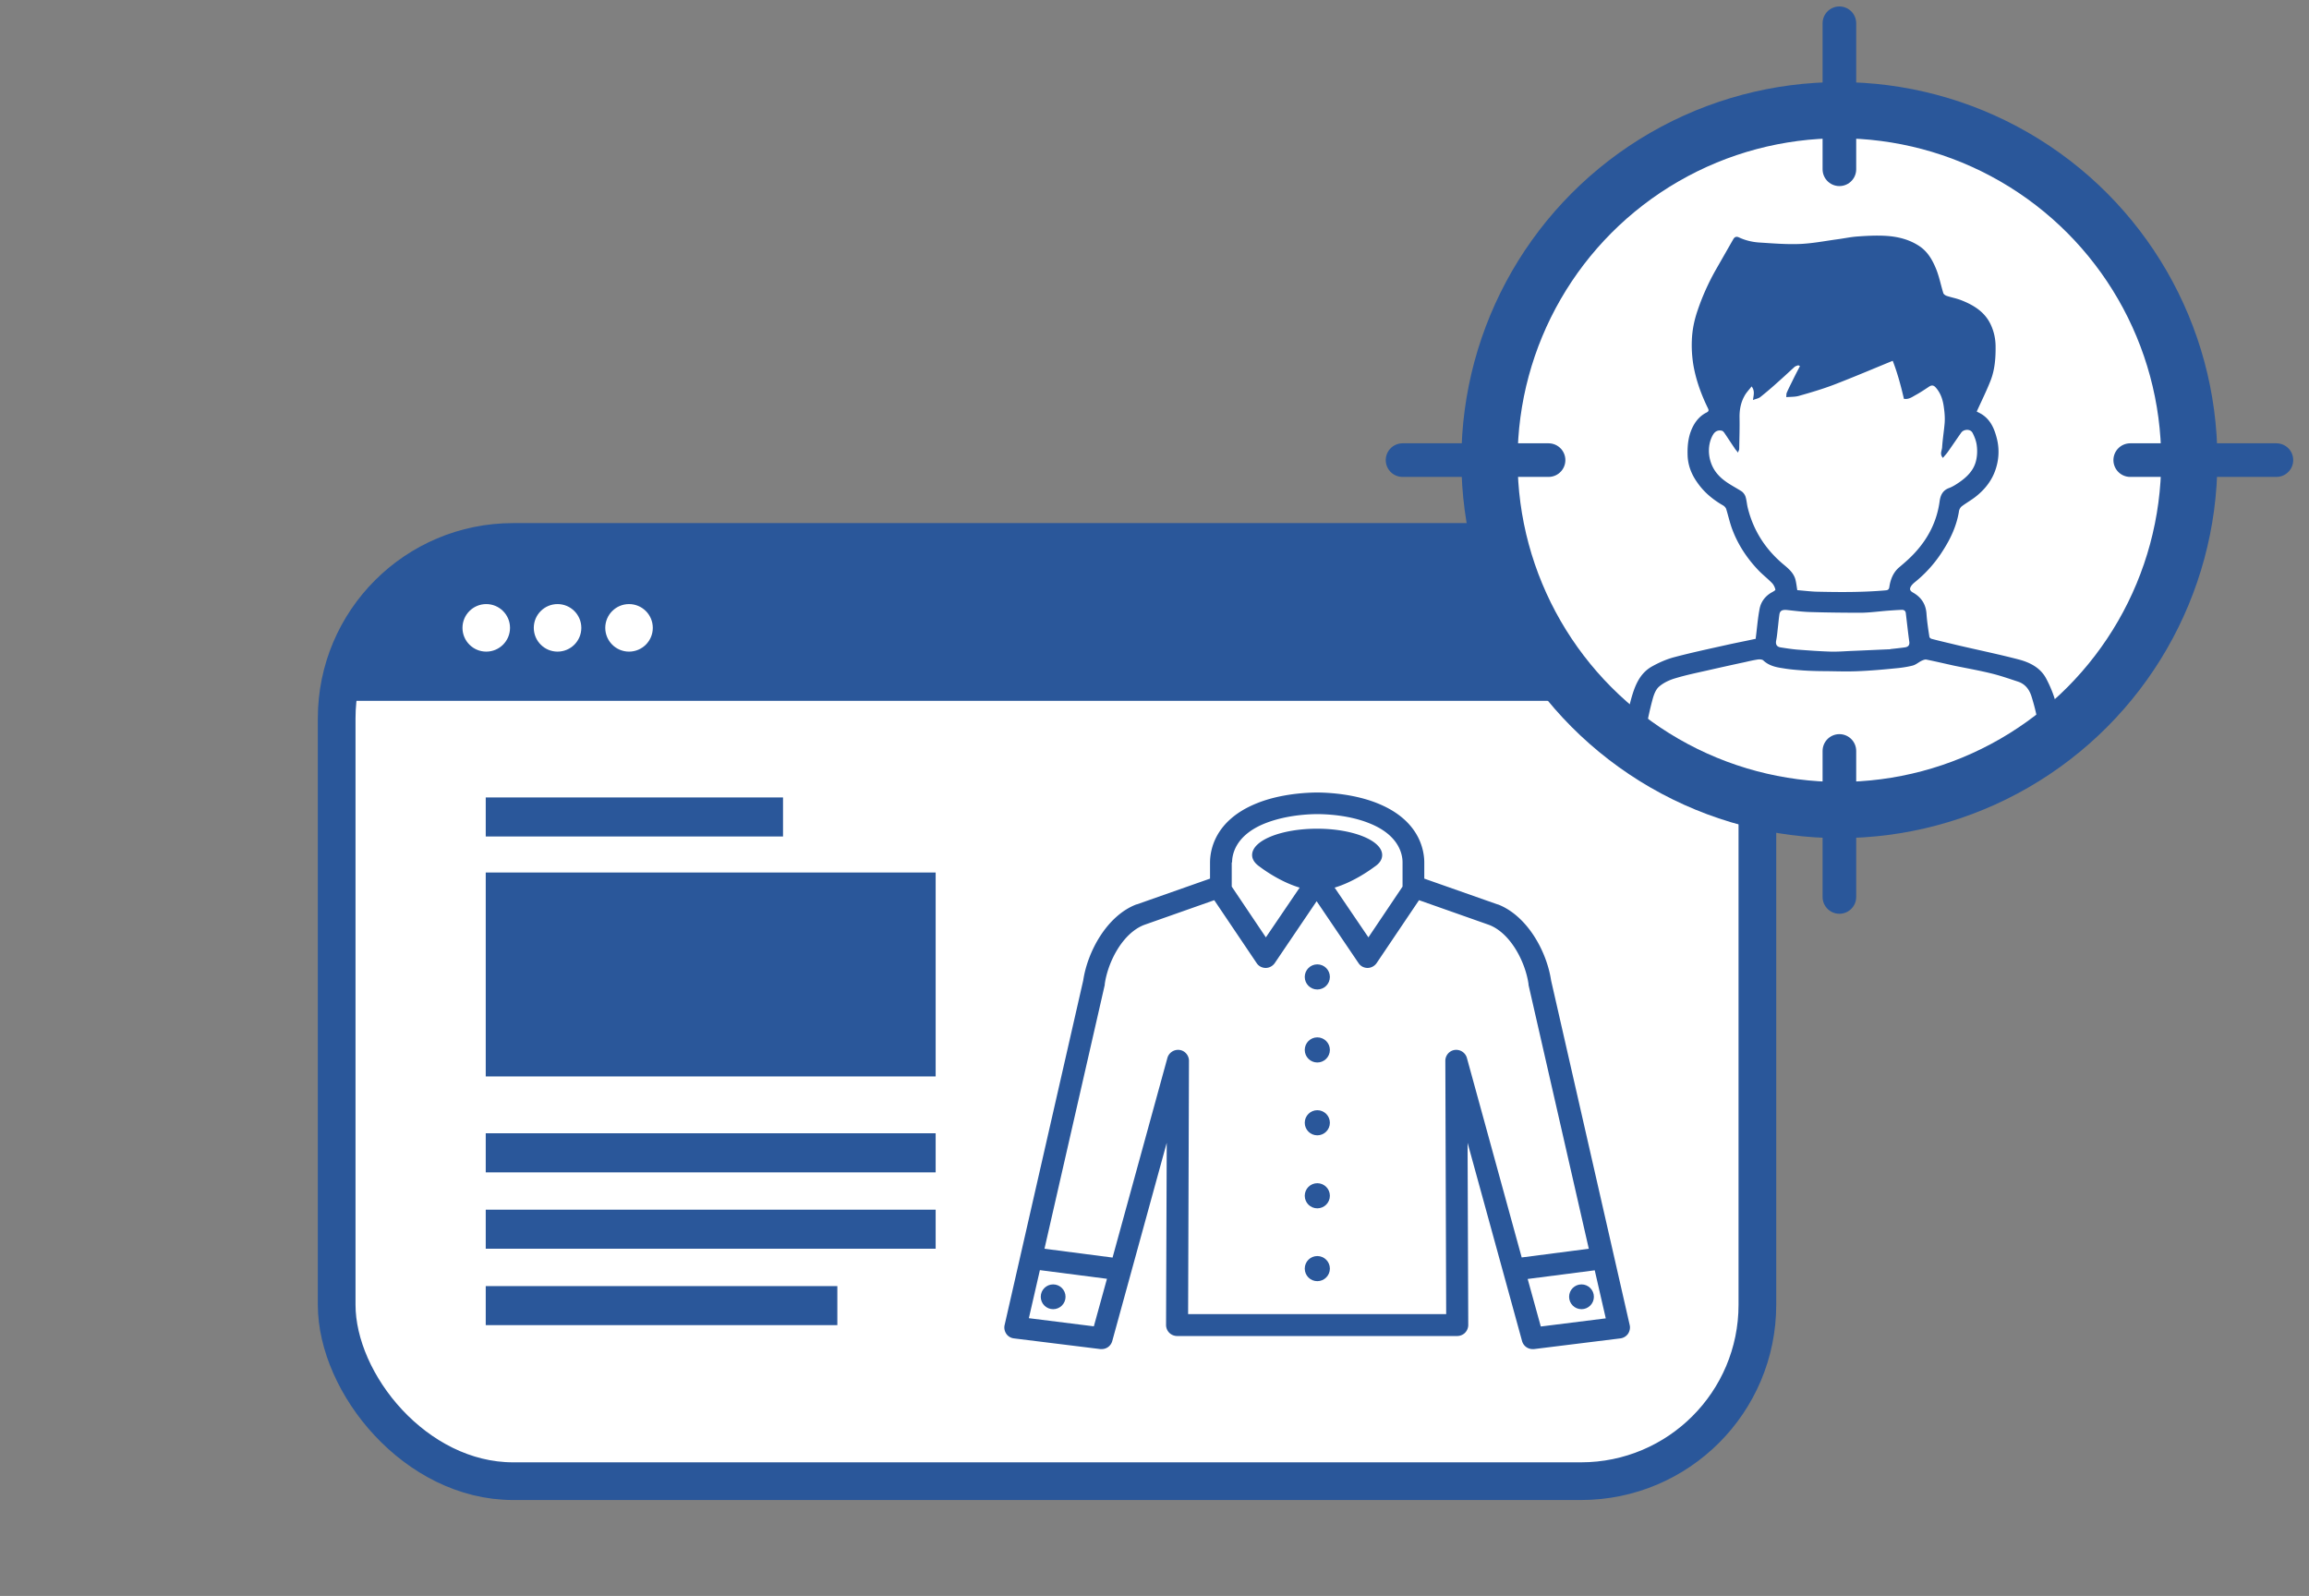
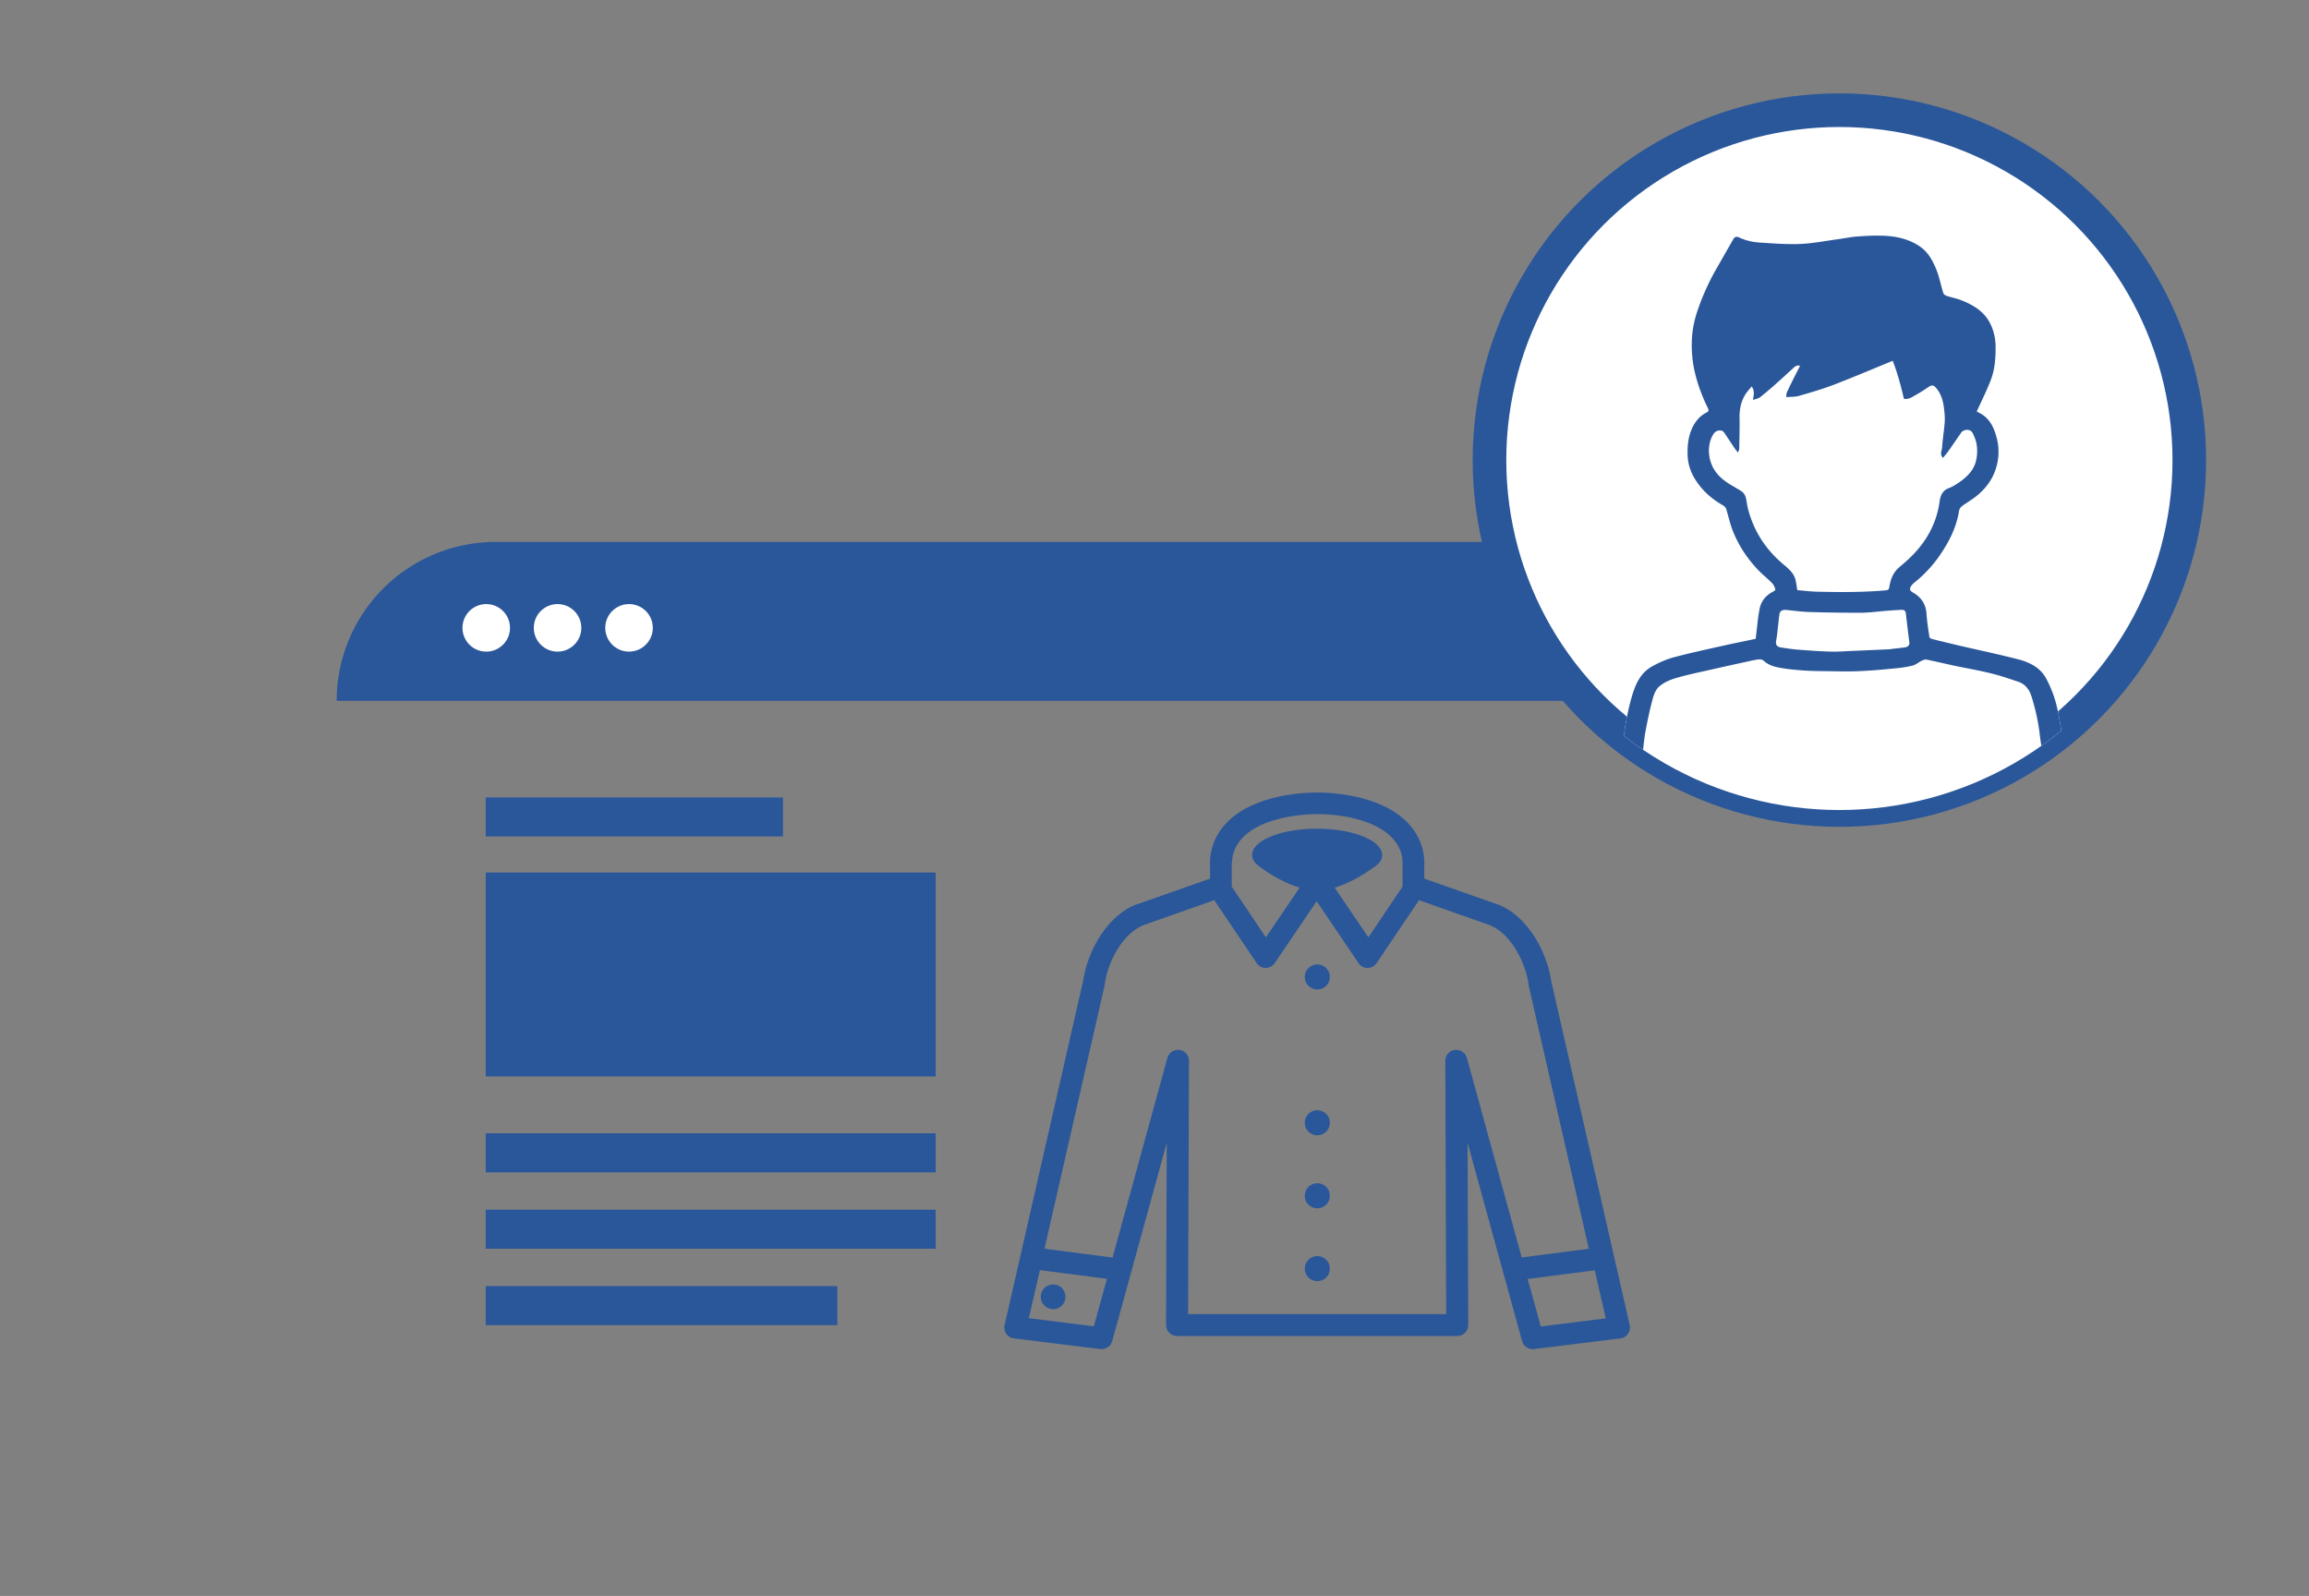
<svg xmlns="http://www.w3.org/2000/svg" id="_レイヤー_2" data-name="レイヤー 2" viewBox="0 0 136 94">
  <rect x="0" y="0" width="136" height="94" fill="#808080" stroke="none" />
  <defs>
    <clipPath id="clippath">
      <circle cx="108.34" cy="27.1" r="20.61" style="fill:none" />
    </clipPath>
    <style>.cls-3{fill:none;stroke:#2a579a;stroke-linecap:round}.cls-6{fill:#fff}.cls-3{stroke-width:1.98px;stroke-miterlimit:10}.cls-8{fill:#2a579a}</style>
  </defs>
  <g id="_レイヤー_6" data-name="レイヤー 6">
    <g id="_1" data-name="1">
-       <rect x="19.83" y="31.92" width="83.68" height="55.32" rx="10.39" ry="10.39" style="fill:#fff;stroke:#2a579a;stroke-linecap:round;stroke-linejoin:round;stroke-width:2.22px" />
      <path class="cls-8" d="M103.52 41.28a9.36 9.36 0 0 0-9.36-9.36H29.19a9.36 9.36 0 0 0-9.36 9.36h83.68z" />
      <circle class="cls-6" cx="28.64" cy="36.98" r="1.4" />
      <circle class="cls-6" cx="32.84" cy="36.98" r="1.4" />
      <circle class="cls-6" cx="37.05" cy="36.98" r="1.4" />
      <g>
        <circle class="cls-8" cx="62.03" cy="76.38" r=".73" />
        <path class="cls-8" d="m95.99 78.05-4.63-20.3c-.26-1.73-1.41-3.81-3.13-4.48h-.02l-4.32-1.52v-.94c0-.72-.27-2.49-2.74-3.49-.96-.39-2.16-.61-3.41-.64h-.32c-1.25.03-2.46.25-3.41.64-2.47 1-2.74 2.77-2.74 3.49v.94l-4.32 1.52h-.02c-1.72.66-2.87 2.75-3.13 4.48l-4.63 20.3c-.04.18 0 .36.1.51.1.15.27.25.45.27l5.09.63h.08c.29 0 .54-.19.62-.47l3.21-11.68-.04 10.73c0 .17.07.34.19.46s.29.19.46.19h16.5c.17 0 .34-.07.46-.19a.66.66 0 0 0 .19-.46l-.04-10.73 3.21 11.68c.08.28.33.47.62.47h.08l5.09-.63a.65.65 0 0 0 .45-.27c.1-.15.14-.34.1-.51zM72.57 50.79c0-.45.19-1.59 1.93-2.29.85-.34 1.94-.54 3.09-.55 1.15.01 2.24.2 3.09.55 1.74.7 1.93 1.84 1.93 2.29v1.43l-2.01 2.99-1.99-2.93c1.07-.32 2.03-.99 2.35-1.23.29-.19.45-.42.45-.69 0-.85-1.71-1.55-3.83-1.55s-3.83.69-3.83 1.55c0 .26.16.49.45.69.33.25 1.28.91 2.35 1.23l-1.99 2.93-2.01-2.99v-1.43zm-8.14 27.33-3.83-.48.65-2.83 3.95.51-.77 2.79zm25.2-4.05L86.4 62.31a.656.656 0 0 0-.71-.47c-.32.04-.56.32-.56.64l.05 14.92h-15.2l.05-14.92c0-.32-.24-.6-.56-.64a.656.656 0 0 0-.71.47l-3.23 11.76-4.01-.52 3.55-15.54v-.05c.19-1.33 1.06-2.99 2.31-3.48l4.14-1.46 2.5 3.71c.12.18.32.28.53.28.21 0 .41-.11.53-.28l2.47-3.65 2.47 3.65c.12.18.32.28.53.28.21 0 .41-.11.53-.28l2.5-3.71 4.14 1.46c1.25.49 2.12 2.16 2.31 3.48v.05l3.55 15.54-4.01.52zm1.12 4.05-.77-2.79 3.95-.51.65 2.83-3.83.48z" />
-         <circle class="cls-8" cx="93.15" cy="76.38" r=".73" />
        <circle class="cls-8" cx="77.59" cy="57.54" r=".74" />
-         <circle class="cls-8" cx="77.59" cy="61.84" r=".74" />
        <circle class="cls-8" cx="77.59" cy="66.13" r=".74" />
        <circle class="cls-8" cx="77.59" cy="70.43" r=".74" />
        <circle class="cls-8" cx="77.59" cy="74.72" r=".74" />
      </g>
      <g>
        <path class="cls-8" d="M28.61 75.75h20.71v2.3H28.61zM28.61 46.97h17.51v2.3H28.61zM28.61 51.39h26.5V63.4h-26.5zM28.61 66.75h26.5v2.3h-26.5zM28.61 71.25h26.5v2.3h-26.5z" />
      </g>
      <g>
        <circle cx="108.34" cy="27.1" r="20.61" style="stroke-width:1.98px;fill:#fff;stroke:#2a579a;stroke-linecap:round;stroke-linejoin:round" />
        <g style="clip-path:url(#clippath)">
          <path class="cls-6" d="M103.41 37.61c.08-.61.12-1.18.23-1.75.08-.41.32-.74.7-.96.09-.05.24-.13.23-.17a.854.854 0 0 0-.18-.37c-.24-.25-.52-.47-.77-.72-.68-.7-1.22-1.5-1.57-2.41-.16-.41-.25-.84-.38-1.26a.438.438 0 0 0-.18-.2c-.61-.35-1.14-.79-1.54-1.38-.33-.47-.53-.99-.55-1.57-.02-.63.05-1.24.37-1.8.18-.31.42-.56.74-.72.14-.07.15-.13.08-.27-.4-.82-.71-1.68-.86-2.59-.07-.46-.1-.93-.08-1.39.02-.6.14-1.19.34-1.77.27-.8.61-1.56 1.02-2.3l1.08-1.89c.09-.16.21-.17.35-.1.41.19.84.28 1.28.3.76.05 1.53.11 2.29.08.73-.03 1.45-.17 2.17-.27.4-.05.8-.14 1.21-.17.55-.04 1.1-.07 1.65-.04.73.04 1.44.21 2.06.64.48.34.75.84.96 1.37.17.44.26.91.4 1.36.02.07.11.13.18.16.29.1.59.15.87.26.74.29 1.4.69 1.75 1.45.18.39.27.79.28 1.23.01.71-.04 1.41-.3 2.07-.24.61-.53 1.19-.81 1.81.07.04.21.1.33.18.52.35.73.89.87 1.47.14.61.1 1.21-.1 1.79-.21.62-.61 1.13-1.12 1.54-.27.22-.58.39-.86.6-.09.07-.16.2-.17.32-.14.83-.48 1.57-.93 2.27a7.49 7.49 0 0 1-1.69 1.9c-.06.05-.11.1-.16.16-.15.2-.13.32.09.44.47.27.74.67.78 1.23.03.45.1.91.17 1.36 0 .05.08.12.14.13.49.13.98.24 1.47.36 1.23.29 2.46.54 3.68.86.63.17 1.23.47 1.57 1.08.2.37.37.76.5 1.16.14.43.23.87.31 1.32.1.57.16 1.14.23 1.72.06.49.11.97.16 1.46.05.5-.11.93-.46 1.3-.55.59-1.25.91-1.99 1.17-.97.35-1.97.58-2.98.75-.66.11-1.33.21-1.99.29-.56.07-1.12.12-1.69.17-.59.05-1.17.1-1.76.12-1.11.04-2.22.06-3.33.06-.68 0-1.36-.02-2.04-.06-.55-.03-1.1-.11-1.65-.16-.45-.04-.9-.07-1.34-.13-.48-.06-.96-.15-1.44-.24-.73-.15-1.46-.28-2.17-.47-1.02-.27-2.01-.62-2.82-1.32-.38-.32-.67-.72-.63-1.25.05-.63.11-1.26.17-1.9.09-.94.25-1.86.5-2.77.21-.75.49-1.48 1.21-1.89.41-.23.86-.43 1.31-.55 1.02-.27 2.05-.49 3.08-.72.58-.13 1.16-.24 1.75-.37z" />
          <path class="cls-8" d="M103.41 37.61c.08-.61.12-1.18.23-1.75.08-.41.32-.74.7-.96.09-.05.24-.13.23-.17a.854.854 0 0 0-.18-.37c-.24-.25-.52-.47-.77-.72-.68-.7-1.22-1.5-1.57-2.41-.16-.41-.25-.84-.38-1.26a.438.438 0 0 0-.18-.2c-.61-.35-1.14-.79-1.54-1.38-.33-.47-.53-.99-.55-1.57-.02-.63.05-1.24.37-1.8.18-.31.42-.56.74-.72.14-.07.15-.13.08-.27-.4-.82-.71-1.68-.86-2.59-.07-.46-.1-.93-.08-1.39.02-.6.14-1.19.34-1.77.27-.8.61-1.56 1.02-2.3l1.08-1.89c.09-.16.21-.17.35-.1.41.19.84.28 1.28.3.76.05 1.53.11 2.29.08.73-.03 1.45-.17 2.17-.27.4-.05.8-.14 1.21-.17.55-.04 1.1-.07 1.65-.04.73.04 1.44.21 2.06.64.48.34.75.84.96 1.37.17.44.26.91.4 1.36.02.07.11.13.18.16.29.1.59.15.87.26.74.29 1.4.69 1.75 1.45.18.39.27.79.28 1.23.01.71-.04 1.41-.3 2.07-.24.61-.53 1.19-.81 1.81.07.04.21.1.33.18.52.35.73.89.87 1.47.14.61.1 1.21-.1 1.79-.21.62-.61 1.13-1.12 1.54-.27.22-.58.39-.86.6-.09.07-.16.2-.17.32-.14.83-.48 1.57-.93 2.27a7.49 7.49 0 0 1-1.69 1.9c-.06.05-.11.1-.16.16-.15.2-.13.32.09.44.47.27.74.67.78 1.23.03.45.1.91.17 1.36 0 .05.08.12.14.13.49.13.98.24 1.47.36 1.23.29 2.46.54 3.68.86.63.17 1.23.47 1.57 1.08.2.37.37.76.5 1.16.14.43.23.87.31 1.32.1.57.16 1.14.23 1.72.06.49.11.97.16 1.46.05.5-.11.93-.46 1.3-.55.59-1.25.91-1.99 1.17-.97.35-1.97.58-2.98.75-.66.11-1.33.21-1.99.29-.56.07-1.12.12-1.69.17-.59.05-1.17.1-1.76.12-1.11.04-2.22.06-3.33.06-.68 0-1.36-.02-2.04-.06-.55-.03-1.1-.11-1.65-.16-.45-.04-.9-.07-1.34-.13-.48-.06-.96-.15-1.44-.24-.73-.15-1.46-.28-2.17-.47-1.02-.27-2.01-.62-2.82-1.32-.38-.32-.67-.72-.63-1.25.05-.63.11-1.26.17-1.9.09-.94.25-1.86.5-2.77.21-.75.49-1.48 1.21-1.89.41-.23.86-.43 1.31-.55 1.02-.27 2.05-.49 3.08-.72.58-.13 1.16-.24 1.75-.37zm8.29 10.51v-.04c.23-.01.47-.02.7-.04.69-.08 1.38-.15 2.06-.25.76-.11 1.52-.21 2.27-.37.69-.14 1.36-.35 2.04-.55.51-.15.99-.36 1.4-.71.1-.08.21-.21.22-.33.02-.34 0-.69-.04-1.03-.05-.49-.14-.98-.2-1.47-.09-.79-.26-1.57-.5-2.33-.13-.4-.37-.71-.78-.85-.52-.17-1.03-.35-1.56-.48-.73-.18-1.47-.31-2.2-.46-.55-.12-1.09-.25-1.64-.36-.09-.02-.2.03-.29.07-.18.09-.33.23-.52.28-.35.09-.72.14-1.08.17-.69.07-1.39.13-2.09.16-.63.03-1.26.01-1.89 0-.46 0-.92-.01-1.38-.04-.4-.03-.8-.06-1.2-.13-.42-.06-.83-.15-1.16-.46-.06-.06-.21-.07-.3-.06-.27.04-.53.1-.79.16-.75.16-1.51.33-2.26.5-.62.14-1.25.27-1.87.46-.33.1-.67.26-.93.49-.19.17-.3.47-.37.73-.17.62-.3 1.26-.42 1.89-.08.45-.12.9-.17 1.35-.03.31-.02.62-.1.92-.1.39.02.66.34.88.49.35 1.04.57 1.61.74.67.2 1.35.35 2.04.5.6.12 1.21.21 1.82.3.36.05.72.09 1.08.13l1.18.12c.29.02.58.03.86.05.57.04 1.15.09 1.72.12.27.01.55-.02.83-.02l3.56-.06zm-5.72-26.56-.05-.05c-.08.03-.17.05-.23.1-.33.3-.66.61-.99.9-.33.3-.67.59-1.02.87-.11.09-.26.11-.44.18.04-.3.12-.54-.08-.8-.16.21-.33.38-.43.58-.22.4-.29.83-.28 1.29.01.6-.01 1.21-.02 1.81 0 .06-.04.11-.07.22-.1-.13-.17-.2-.22-.29-.2-.29-.39-.59-.59-.88a.384.384 0 0 0-.11-.11c-.22-.07-.42 0-.55.22-.4.67-.32 1.7.31 2.38.38.42.88.65 1.34.94.12.07.22.21.26.33.07.22.08.46.14.69.34 1.35 1.07 2.46 2.14 3.34.31.26.6.52.68.94.04.18.06.37.09.54.4.03.77.08 1.15.09 1.35.03 2.71.04 4.06-.08.13-.01.19-.06.21-.19.07-.46.23-.88.61-1.19.32-.27.63-.54.91-.85.78-.85 1.28-1.84 1.44-2.99.05-.38.18-.67.57-.81.21-.08.41-.21.6-.34.46-.32.85-.71.98-1.27.07-.29.08-.6.04-.9-.03-.25-.13-.51-.25-.74-.13-.24-.52-.22-.67 0-.27.38-.53.77-.8 1.15-.08.11-.18.21-.27.33-.21-.22-.06-.43-.05-.62.03-.48.11-.96.15-1.44.02-.29 0-.58-.04-.86-.05-.44-.17-.87-.48-1.22-.13-.15-.25-.16-.41-.05-.24.16-.48.32-.73.46-.23.12-.44.3-.74.25-.18-.78-.39-1.55-.66-2.24-1.17.48-2.3.96-3.44 1.4-.68.26-1.39.47-2.1.67-.22.06-.47.05-.73.07.01-.11 0-.2.03-.26.1-.23.21-.45.32-.67.15-.31.31-.62.47-.92zm5.36 16.68v-.01c.28-.03.57-.06.85-.1.16-.02.29-.09.27-.31-.08-.57-.14-1.15-.21-1.72-.02-.14-.13-.19-.25-.18-.27.01-.55.03-.82.05-.51.04-1.02.11-1.53.12-1 0-1.99-.01-2.99-.04-.46-.01-.93-.07-1.39-.12-.28-.03-.42.03-.46.24-.04.26-.06.51-.09.77s-.05.51-.1.77c-.05.23.02.38.25.42.32.05.64.1.97.13.66.05 1.33.1 1.99.12.4.01.8-.02 1.2-.04.78-.03 1.55-.07 2.33-.1z" />
        </g>
-         <path class="cls-3" d="M108.34 9.97v-8.6M108.34 52.83v-8.6M91.21 27.1h-8.6M134.08 27.1h-8.61" />
-         <circle cx="108.34" cy="27.1" r="20.61" style="stroke-width:3.31px;stroke:#2a579a;stroke-linecap:round;stroke-linejoin:round;fill:none" />
      </g>
    </g>
  </g>
</svg>